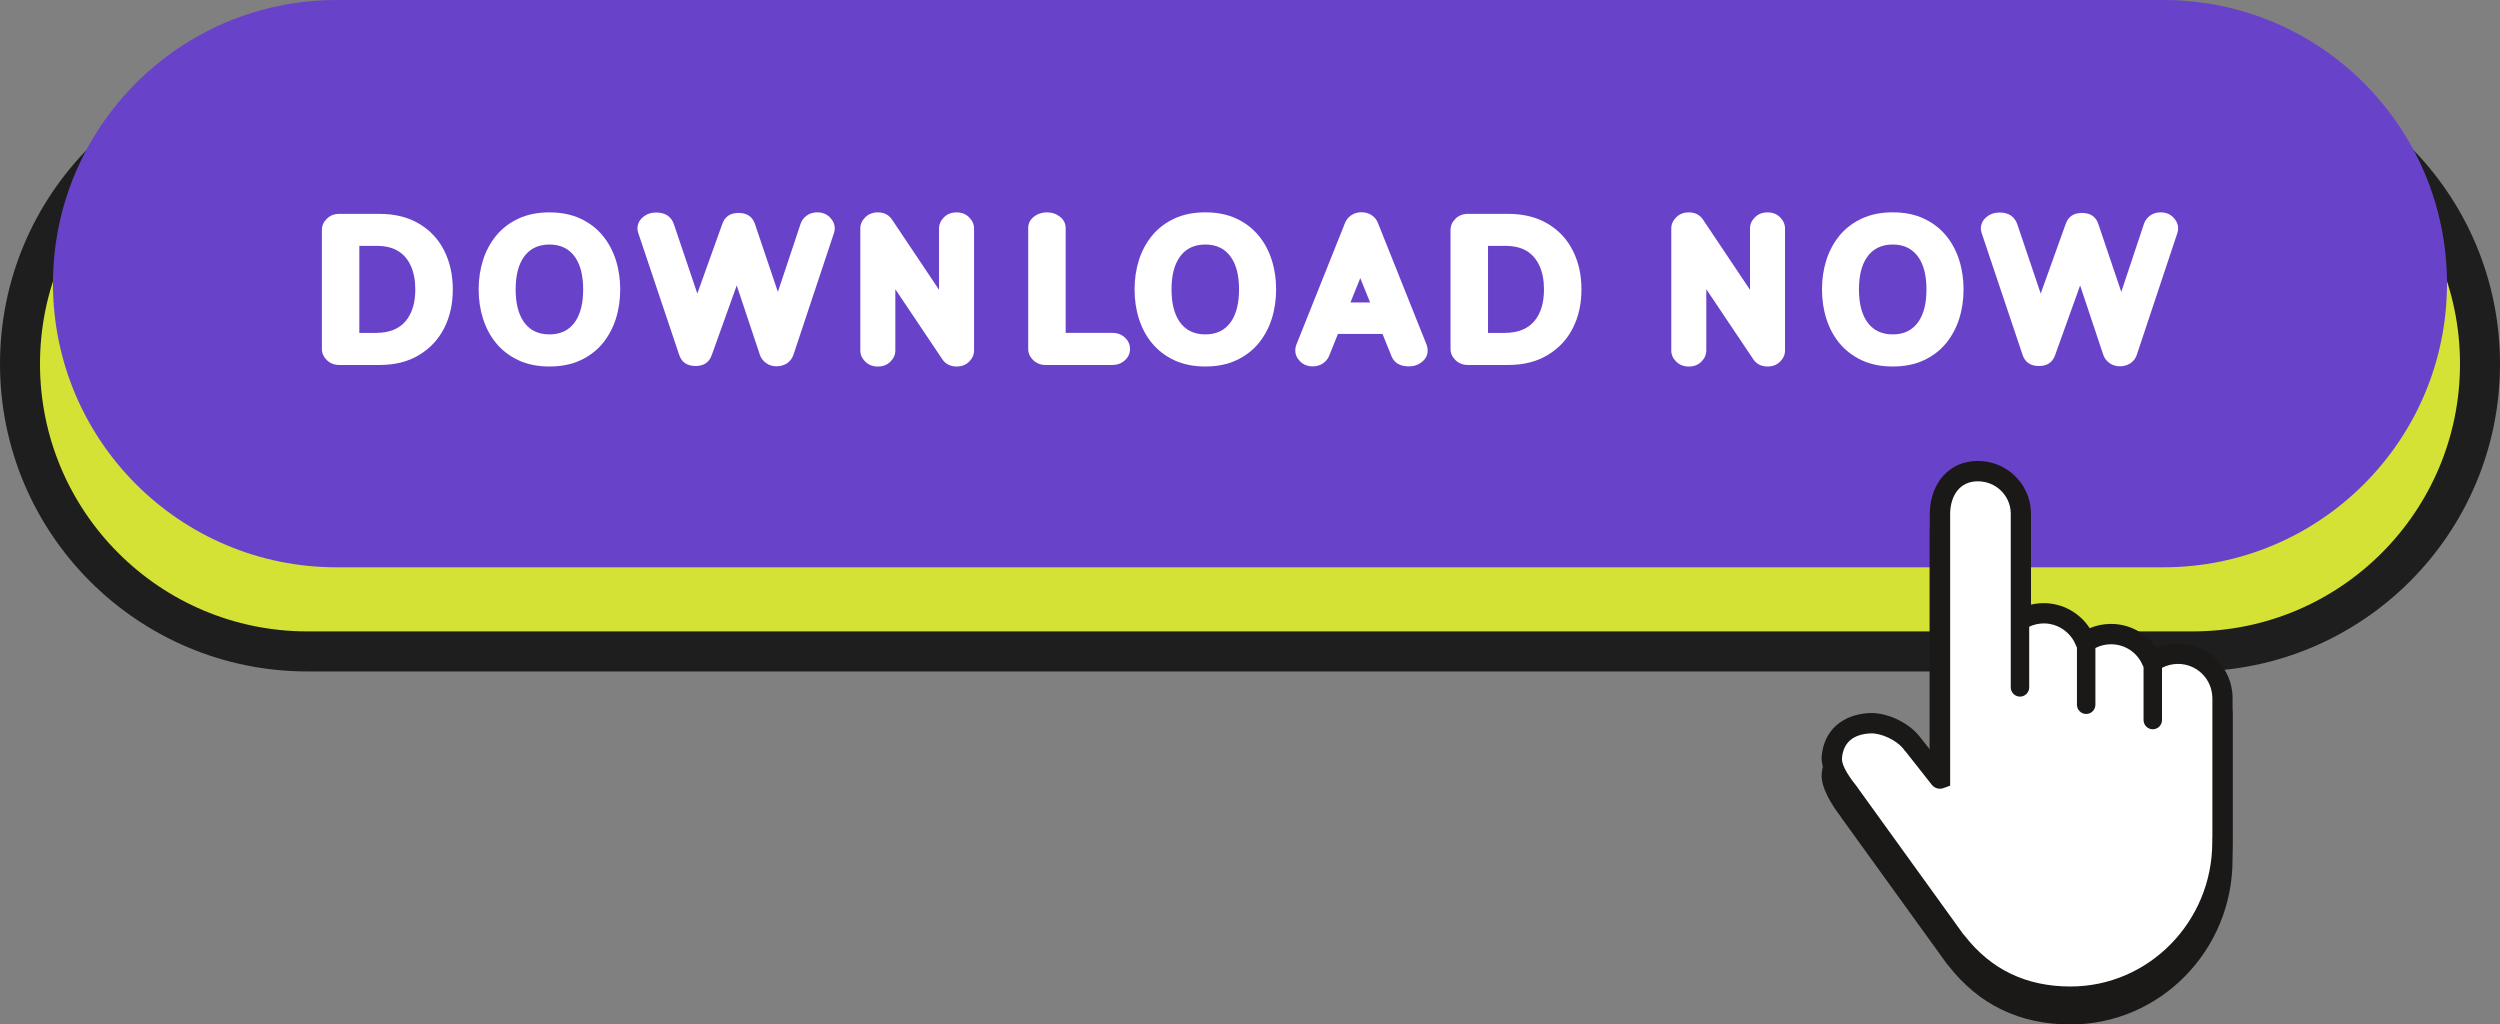
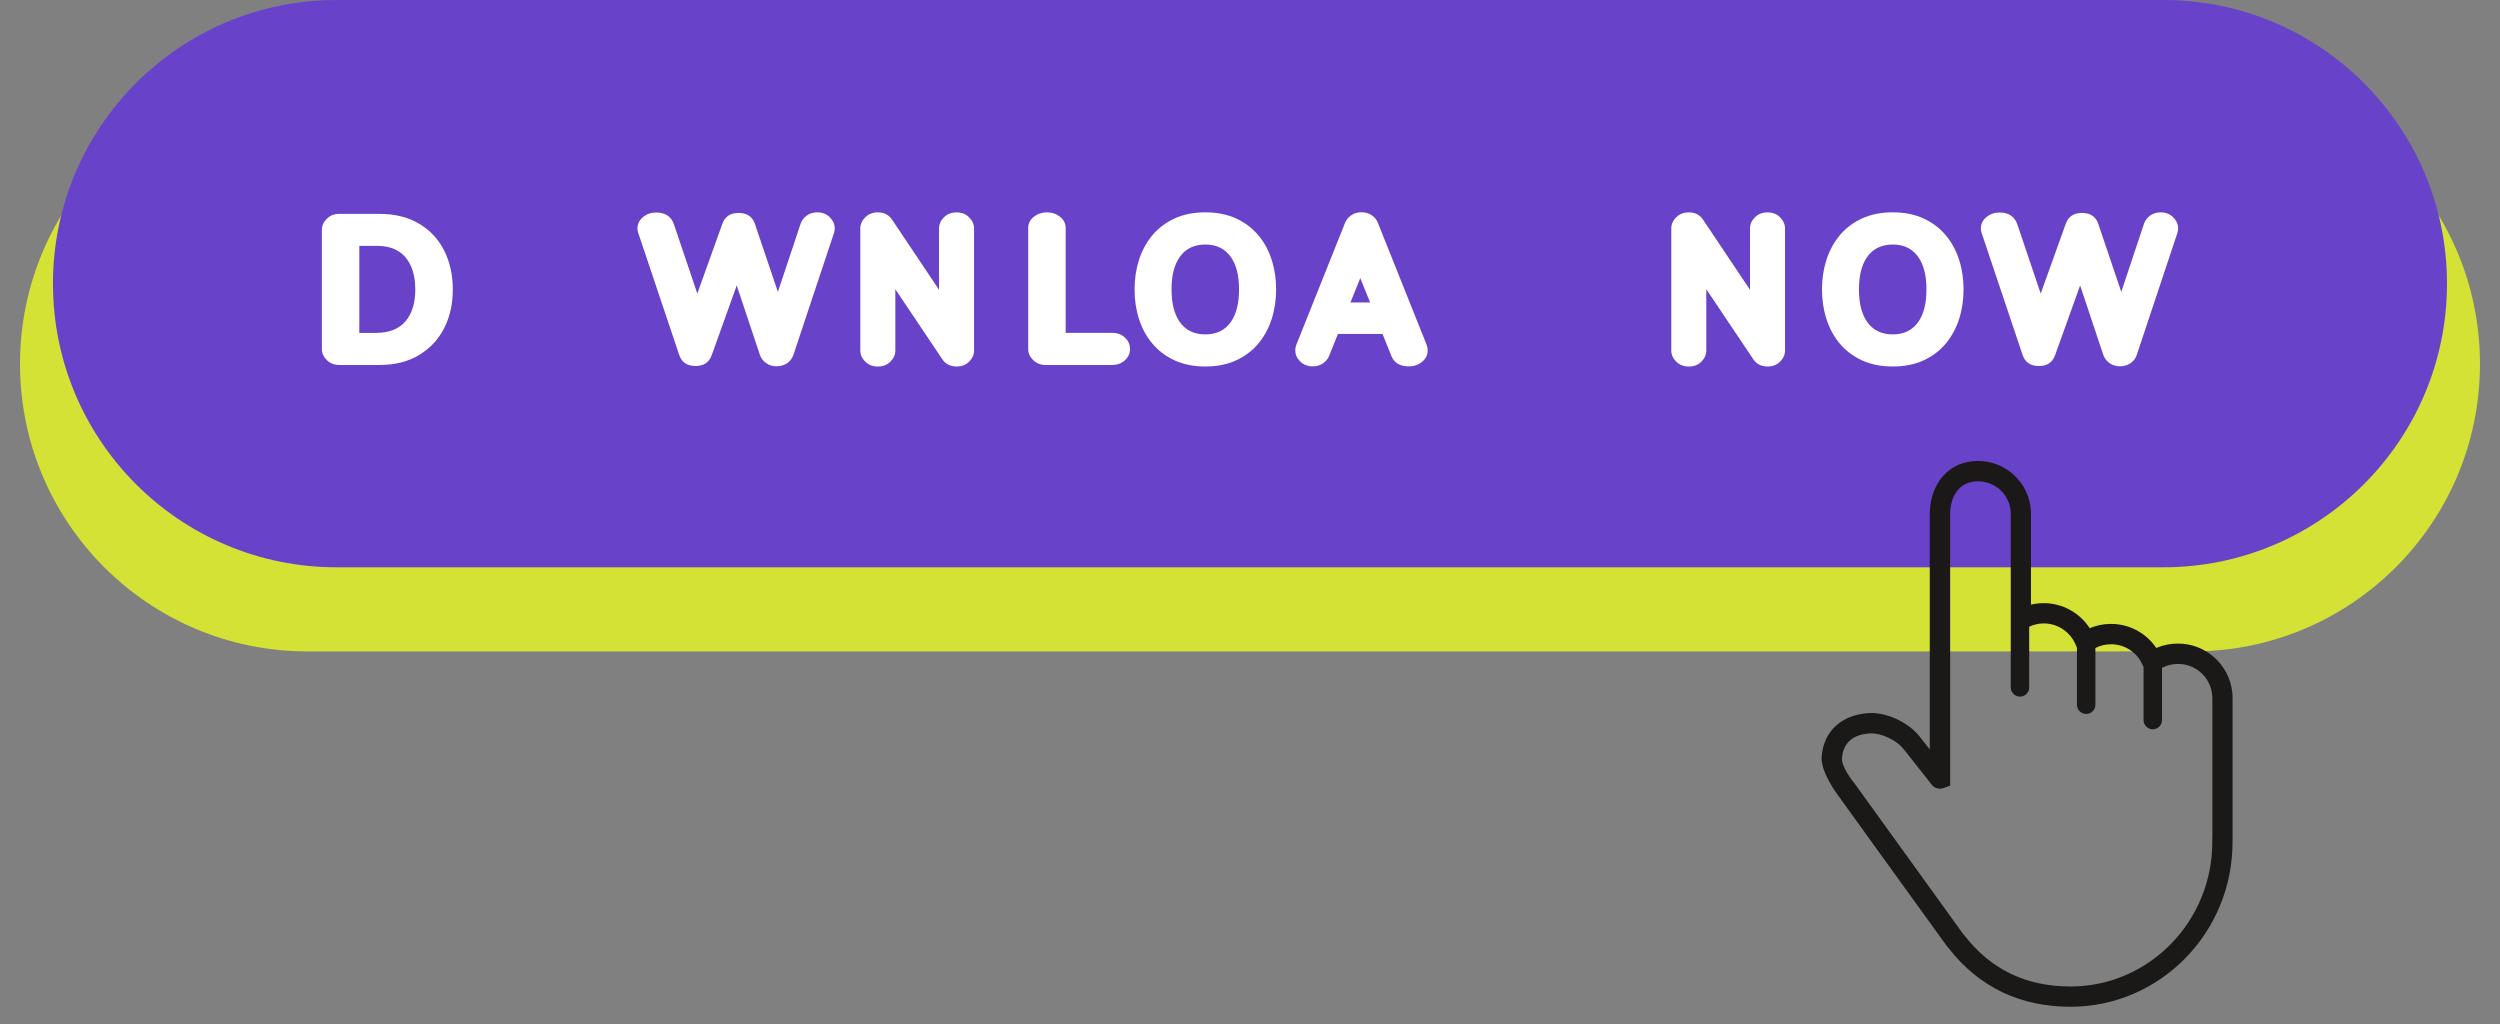
<svg xmlns="http://www.w3.org/2000/svg" fill="#000000" height="248.7" preserveAspectRatio="xMidYMid meet" version="1" viewBox="0.0 0.0 606.9 248.7" width="606.9" zoomAndPan="magnify">
  <rect x="0.0" y="0.0" width="606.9" height="248.7" fill="#808080" stroke="none" />
  <g>
    <g>
      <g id="change1_1">
        <path d="M532.26,158.14H74.65c-38.55,0-69.79-31.25-69.79-69.79l0,0c0-38.55,31.25-69.79,69.79-69.79h457.6 c38.55,0,69.79,31.25,69.79,69.79l0,0C602.05,126.9,570.8,158.14,532.26,158.14z" fill="#d4e236" />
      </g>
      <g id="change2_1">
-         <path d="M532.26,163H74.65C33.42,163,0,129.57,0,88.34l0,0c0-41.23,33.42-74.65,74.65-74.65h457.6 c41.23,0,74.65,33.42,74.65,74.65l0,0C606.91,129.57,573.49,163,532.26,163z M74.65,23.4c-35.87,0-64.94,29.08-64.94,64.94l0,0 c0,35.87,29.08,64.94,64.94,64.94h457.6c35.87,0,64.94-29.08,64.94-64.94l0,0c0-35.87-29.08-64.94-64.94-64.94 C532.25,23.4,74.65,23.4,74.65,23.4z" fill="#1e1e1e" />
-       </g>
+         </g>
      <g id="change3_1">
        <path d="M525.17,137.72H81.71c-38.03,0-68.85-30.82-68.85-68.85l0,0C12.85,30.82,43.68,0,81.71,0h443.47 c38.03,0,68.85,30.82,68.85,68.85l0,0C594.03,106.88,563.2,137.72,525.17,137.72z" fill="#6843ca" />
      </g>
      <g fill="#ffffff" id="change4_2">
        <path d="M92.1,88.6h-9.72c-1.24,0-2.25-0.4-3.05-1.19s-1.19-1.69-1.19-2.69V55.8c0-1.01,0.4-1.9,1.19-2.69 c0.79-0.79,1.81-1.19,3.05-1.19h9.71c3.77,0,7,0.8,9.68,2.41c2.69,1.61,4.71,3.8,6.08,6.55c1.38,2.75,2.07,5.88,2.07,9.36 c0,3.51-0.68,6.64-2.07,9.37c-1.38,2.75-3.41,4.93-6.08,6.55C99.09,87.8,95.87,88.6,92.1,88.6z M91.46,80.81 c3.1-0.04,5.44-0.98,7.01-2.85s2.35-4.44,2.35-7.71c0-2.18-0.36-4.08-1.07-5.67c-0.72-1.59-1.76-2.82-3.11-3.64 c-1.36-0.84-3.09-1.25-5.17-1.25h-4.24v21.14h4.22L91.46,80.81L91.46,80.81z" />
-         <path d="M133.39,88.97c-2.84,0-5.35-0.5-7.52-1.51c-2.17-1.01-3.96-2.39-5.4-4.12s-2.49-3.72-3.2-5.95 c-0.71-2.22-1.07-4.6-1.07-7.12c0-2.52,0.35-4.89,1.06-7.13c0.71-2.23,1.78-4.21,3.2-5.95c1.43-1.73,3.23-3.11,5.4-4.12 s4.67-1.51,7.52-1.51c2.84,0,5.35,0.5,7.52,1.51s3.98,2.39,5.4,4.12c1.43,1.73,2.49,3.72,3.2,5.95c0.71,2.23,1.06,4.61,1.06,7.13 c0,2.52-0.35,4.89-1.06,7.13c-0.71,2.23-1.78,4.21-3.2,5.95c-1.43,1.73-3.23,3.11-5.4,4.12 C138.74,88.47,136.23,88.97,133.39,88.97z M133.39,81.18c2.79,0,4.89-1.07,6.31-3.2c1.25-1.89,1.87-4.45,1.87-7.71 c0-3.27-0.62-5.85-1.87-7.71c-1.42-2.13-3.53-3.2-6.31-3.2c-2.8,0-4.92,1.07-6.34,3.2c-1.25,1.87-1.87,4.44-1.87,7.71 c0,3.25,0.62,5.82,1.87,7.71C128.47,80.11,130.59,81.18,133.39,81.18z" />
        <path d="M188.53,88.92c-0.97,0-1.82-0.26-2.54-0.77c-0.72-0.52-1.23-1.18-1.51-1.98l-5.63-16.88l-6.06,16.9 c-0.62,1.77-1.92,2.66-3.93,2.66c-2.05,0-3.38-0.9-3.98-2.7l-9.92-29.54c-0.13-0.36-0.21-0.74-0.21-1.1 c0-1.12,0.45-2.05,1.34-2.8s1.96-1.12,3.19-1.12c2.23,0,3.68,0.97,4.34,2.91l5.66,16.77l6.08-16.95 c0.63-1.76,1.95-2.63,3.93-2.63c2.05,0,3.38,0.89,3.98,2.69l5.57,16.48l5.51-16.53c0.27-0.8,0.76-1.46,1.48-1.99 c0.72-0.53,1.59-0.79,2.57-0.79c1.24,0,2.25,0.4,3.05,1.2c0.79,0.8,1.19,1.7,1.19,2.7c0,0.39-0.06,0.75-0.18,1.1l-9.87,29.65 c-0.28,0.8-0.79,1.46-1.51,1.98C190.35,88.66,189.5,88.92,188.53,88.92z" />
        <path d="M232.23,88.97c-1.52,0-2.69-0.59-3.49-1.78l-11.39-16.98V85.1c0,1.01-0.4,1.9-1.19,2.69 s-1.81,1.19-3.05,1.19s-2.26-0.4-3.06-1.19s-1.2-1.69-1.2-2.69V55.46c0-1.02,0.4-1.92,1.2-2.71s1.82-1.19,3.06-1.19 c1.52,0,2.67,0.59,3.46,1.78l11.39,17.01V55.46c0-1.01,0.4-1.9,1.19-2.7c0.79-0.8,1.82-1.2,3.07-1.2c1.24,0,2.25,0.4,3.05,1.2 c0.79,0.8,1.19,1.7,1.19,2.7V85.1c0,1.01-0.4,1.9-1.19,2.69C234.49,88.58,233.47,88.97,232.23,88.97z" />
        <path d="M270,88.6h-16.15c-1.24,0-2.25-0.4-3.05-1.19s-1.19-1.69-1.19-2.69V55.37c0-1.12,0.45-2.04,1.37-2.75 c0.9-0.72,1.98-1.07,3.19-1.07c1.2,0,2.26,0.36,3.16,1.07c0.9,0.72,1.37,1.64,1.37,2.75v25.44H270c1.24,0,2.26,0.37,3.09,1.14 c0.81,0.76,1.23,1.68,1.23,2.76c0,1.07-0.41,1.99-1.23,2.74C272.26,88.22,271.24,88.6,270,88.6z" />
        <path d="M292.61,88.97c-2.84,0-5.35-0.5-7.52-1.51c-2.17-1.01-3.96-2.39-5.4-4.12s-2.49-3.72-3.2-5.95 c-0.71-2.23-1.06-4.61-1.06-7.13s0.35-4.89,1.06-7.13s1.78-4.21,3.2-5.95c1.43-1.73,3.23-3.11,5.4-4.12 c2.17-1.01,4.67-1.51,7.52-1.51c2.84,0,5.35,0.5,7.52,1.51c2.17,1.01,3.96,2.39,5.4,4.12c1.43,1.73,2.49,3.72,3.2,5.95 s1.06,4.61,1.06,7.13c0,2.52-0.35,4.89-1.06,7.13c-0.71,2.23-1.78,4.21-3.2,5.95c-1.43,1.73-3.23,3.11-5.4,4.12 C297.95,88.47,295.45,88.97,292.61,88.97z M292.61,81.18c2.79,0,4.89-1.07,6.31-3.2c1.25-1.89,1.87-4.45,1.87-7.71 c0-3.27-0.62-5.85-1.87-7.71c-1.42-2.13-3.53-3.2-6.31-3.2c-2.8,0-4.92,1.07-6.34,3.2c-1.25,1.87-1.87,4.44-1.87,7.71 c0,3.25,0.62,5.82,1.87,7.71C287.69,80.11,289.81,81.18,292.61,81.18z" />
        <path d="M324.79,81.08l-2.13,5.31c-0.3,0.74-0.8,1.34-1.51,1.83c-0.71,0.48-1.54,0.72-2.47,0.72 c-1.24,0-2.25-0.4-3.05-1.19c-0.79-0.79-1.19-1.7-1.19-2.71c0-0.45,0.08-0.89,0.25-1.33l11.84-29.62c0.3-0.75,0.8-1.37,1.51-1.85 c0.71-0.48,1.54-0.71,2.47-0.71s1.76,0.23,2.47,0.71s1.21,1.08,1.51,1.85l11.84,29.62c0.17,0.44,0.25,0.89,0.25,1.36 c0,1.1-0.45,2.03-1.36,2.76c-0.9,0.75-1.96,1.11-3.18,1.11c-2.17,0-3.59-0.84-4.26-2.51l-2.16-5.36h-10.83V81.08z M332.6,73.42 l-2.38-5.91l-2.38,5.91H332.6z" />
-         <path d="M366.08,88.6h-9.71c-1.24,0-2.25-0.4-3.05-1.19s-1.19-1.69-1.19-2.69V55.8c0-1.01,0.4-1.9,1.19-2.69 c0.79-0.79,1.81-1.19,3.05-1.19h9.71c3.77,0,7,0.8,9.68,2.41s4.71,3.8,6.08,6.55c1.38,2.75,2.07,5.88,2.07,9.36 c0,3.51-0.68,6.64-2.07,9.37c-1.38,2.75-3.41,4.93-6.08,6.55C373.08,87.8,369.85,88.6,366.08,88.6z M365.46,80.81 c3.1-0.04,5.44-0.98,7.01-2.85s2.35-4.44,2.35-7.71c0-2.18-0.36-4.08-1.07-5.67c-0.72-1.59-1.76-2.82-3.11-3.64 c-1.36-0.84-3.09-1.25-5.17-1.25h-4.24v21.14h4.22L365.46,80.81L365.46,80.81z" />
        <path d="M429.1,88.97c-1.52,0-2.69-0.59-3.49-1.78l-11.39-16.98V85.1c0,1.01-0.4,1.9-1.19,2.69 s-1.81,1.19-3.05,1.19s-2.26-0.4-3.06-1.19s-1.2-1.69-1.2-2.69V55.46c0-1.02,0.4-1.92,1.2-2.71c0.8-0.79,1.82-1.19,3.06-1.19 c1.52,0,2.67,0.59,3.46,1.78l11.39,17.01V55.46c0-1.01,0.4-1.9,1.19-2.7s1.82-1.2,3.07-1.2c1.24,0,2.25,0.4,3.05,1.2 c0.79,0.8,1.19,1.7,1.19,2.7V85.1c0,1.01-0.4,1.9-1.19,2.69C431.34,88.58,430.32,88.97,429.1,88.97z" />
        <path d="M459.49,88.97c-2.84,0-5.35-0.5-7.52-1.51c-2.17-1.01-3.96-2.39-5.4-4.12s-2.49-3.72-3.2-5.95 c-0.71-2.23-1.06-4.61-1.06-7.13s0.35-4.89,1.06-7.13c0.71-2.23,1.78-4.21,3.2-5.95c1.43-1.73,3.23-3.11,5.4-4.12 c2.17-1.01,4.67-1.51,7.52-1.51s5.35,0.5,7.52,1.51c2.17,1.01,3.96,2.39,5.4,4.12c1.43,1.73,2.49,3.72,3.2,5.95 c0.71,2.23,1.06,4.61,1.06,7.13c0,2.52-0.35,4.89-1.06,7.13c-0.71,2.23-1.78,4.21-3.2,5.95c-1.43,1.73-3.23,3.11-5.4,4.12 S462.33,88.97,459.49,88.97z M459.49,81.18c2.79,0,4.89-1.07,6.31-3.2c1.25-1.89,1.87-4.45,1.87-7.71c0-3.27-0.62-5.85-1.87-7.71 c-1.42-2.13-3.53-3.2-6.31-3.2c-2.8,0-4.92,1.07-6.34,3.2c-1.25,1.87-1.87,4.44-1.87,7.71c0,3.25,0.62,5.82,1.87,7.71 C454.57,80.11,456.69,81.18,459.49,81.18z" />
        <path d="M514.65,88.92c-0.97,0-1.82-0.26-2.54-0.77c-0.72-0.52-1.23-1.18-1.51-1.98l-5.63-16.88l-6.06,16.9 c-0.62,1.77-1.92,2.66-3.93,2.66c-2.05,0-3.38-0.9-3.98-2.7l-9.92-29.54c-0.13-0.36-0.21-0.74-0.21-1.1 c0-1.12,0.45-2.05,1.34-2.8c0.89-0.75,1.96-1.12,3.19-1.12c2.23,0,3.68,0.97,4.34,2.91l5.66,16.77l6.08-16.95 c0.63-1.76,1.95-2.63,3.93-2.63c2.05,0,3.38,0.89,3.98,2.69l5.57,16.48l5.51-16.53c0.27-0.8,0.76-1.46,1.48-1.99 c0.72-0.53,1.59-0.79,2.57-0.79c1.24,0,2.25,0.4,3.05,1.2c0.79,0.8,1.19,1.7,1.19,2.7c0,0.39-0.06,0.75-0.18,1.1l-9.87,29.65 c-0.28,0.8-0.79,1.46-1.51,1.98C516.45,88.66,515.61,88.92,514.65,88.92z" />
      </g>
    </g>
    <g id="change5_1">
-       <path d="M541.98,207.85v0.61l-0.01,0.29c0,22.02-17.64,39.95-39.34,39.95c-12.24,0-22.2-4.77-29.56-14.19 l-0.1-0.12c-0.2-0.23-0.28-0.31-0.36-0.43l-0.03-0.03l-25.61-35.48l-0.08-0.14c-0.03-0.04-0.04-0.08-0.06-0.1 c-2-2.57-4.87-7.06-4.6-10.33c0.55-6.38,5.14-10.15,11.55-10.48c4.14-0.21,9.4,2.22,11.99,5.44c0.1,0.08,0.19,0.18,0.26,0.28 l2.44,3.1v-57.63c0.24-6.95,4.64-12.39,11.64-12.39c6.99,0,12.65,5.41,12.92,12.32l0.01,0.2v22.36c1-0.24,2.05-0.36,3.1-0.36 c4.54,0,8.74,2.36,11.16,6.08c1.62-0.68,3.36-1.04,5.16-1.04c4.49,0,8.57,2.23,11,5.84c1.64-0.71,3.43-1.07,5.25-1.07 c6.75,0,12.43,5.05,13.19,11.76c0.06,0.47,0.08,0.99,0.08,1.51v33.86C541.98,207.71,541.98,207.76,541.98,207.85z" fill="#1b1918" />
-     </g>
+       </g>
    <g id="change4_1">
-       <path d="M539.84,169.51c0-0.42-0.03-0.83-0.07-1.23c-0.61-5.39-5.19-9.58-10.74-9.58c-2.31,0-4.45,0.72-6.2,1.96 c-0.01,0.01-0.03,0.01-0.04-0.01c-1.61-3.94-5.48-6.72-10-6.72c-2.3,0-4.41,0.72-6.17,1.93c-0.01,0.01-0.03,0.01-0.04-0.01 c-1.55-4.07-5.49-6.97-10.11-6.97c-2.01,0-3.91,0.55-5.52,1.52c-0.02,0.01-0.04,0-0.04-0.03v-25.94l-0.01-0.05 c-0.19-5.58-4.82-10-10.45-10s-10.27,4.42-10.46,10v0.04v64.54c0,0.03-0.03,0.04-0.05,0.02l-6.77-8.61 c-0.03-0.04-0.07-0.07-0.11-0.09c-2.01-2.62-5.23-4.25-8.82-4.07c-5.16,0.26-9.41,4.36-9.85,9.5c-0.24,2.81,0.64,5.42,2.24,7.42 c0.06,0.09,0.08,0.13,0.17,0.27l26.78,34.07c0.08,0.11,0.13,0.17,0.31,0.37c0.04,0.05,0.12,0.13,0.16,0.19 c6.75,8.67,17.2,13.91,28.93,13.91c20.37,0,36.87-16.78,36.87-37.48c0-0.32,0.01-0.62,0-0.93c0.01-0.06,0-0.07,0-0.1L539.84,169.51 L539.84,169.51L539.84,169.51z" fill="#ffffff" />
-     </g>
+       </g>
    <g id="change5_2">
      <path d="M541.98,203.37V169.5c0-0.52-0.03-1.04-0.08-1.51c-0.76-6.71-6.44-11.76-13.19-11.76 c-1.82,0-3.6,0.36-5.25,1.07c-2.43-3.61-6.51-5.84-11-5.84c-1.79,0-3.54,0.35-5.16,1.04c-2.41-3.72-6.61-6.08-11.16-6.08 c-1.05,0-2.09,0.12-3.1,0.36v-22.36l-0.01-0.2c-0.28-6.91-5.94-12.32-12.92-12.32c-7,0-11.4,5.44-11.64,12.39v57.63l-2.44-3.1 c-0.08-0.1-0.17-0.2-0.26-0.28c-2.59-3.22-7.86-5.65-11.99-5.44c-6.4,0.33-11,4.1-11.55,10.48c-0.28,3.27,2.6,7.76,4.6,10.33 c0.02,0.03,0.04,0.06,0.06,0.1l0.08,0.14l25.61,35.48l0.03,0.03c0.09,0.12,0.16,0.2,0.36,0.43l0.1,0.12 c7.36,9.42,17.32,14.19,29.56,14.19c21.7,0,39.34-17.92,39.34-39.95l0.01-0.29v-0.61C541.99,203.47,541.99,203.41,541.98,203.37z M537.05,203.45l-0.01,0.03l0.01,0.1v0.88c0,19.31-15.44,35.02-34.41,35.02c-10.73,0-19.29-4.09-25.7-12.33l-0.28-0.33 c-0.1-0.12-0.13-0.15-0.17-0.2l-25.43-35.26c-0.03-0.04-0.05-0.08-0.08-0.12l-0.19-0.28c-1.28-1.6-3.81-4.89-3.63-6.95 c0.34-3.93,2.93-5.77,6.88-5.97c2.62-0.13,6.42,1.67,8.02,3.75l0.38,0.49l0.07,0.04l6.47,8.21c0.66,0.83,1.77,1.15,2.77,0.8 l1.67-0.6v-66.3c0.17-4.25,2.39-7.59,6.71-7.59c4.34,0,7.84,3.35,8,7.62v42.41c0,1.23,1,2.24,2.24,2.24c1.23,0,2.24-1,2.24-2.24 v-14.73c1.1-0.52,2.32-0.8,3.55-0.8c3.44,0,6.58,2.17,7.8,5.37c0.06,0.17,0.15,0.34,0.24,0.49v13.88c0,1.23,1,2.24,2.24,2.24 s2.24-1,2.24-2.24v-13.77c1.16-0.6,2.46-0.91,3.79-0.91c3.4,0,6.44,2.03,7.71,5.16c0.05,0.13,0.11,0.25,0.19,0.36v12.88 c0,1.23,1,2.24,2.24,2.24c1.23,0,2.24-1,2.24-2.24v-12.67c1.18-0.63,2.51-0.96,3.88-0.96c4.25,0,7.81,3.17,8.29,7.41 c0.04,0.29,0.06,0.61,0.06,0.93v33.94H537.05z" fill="#1b1918" />
    </g>
  </g>
</svg>